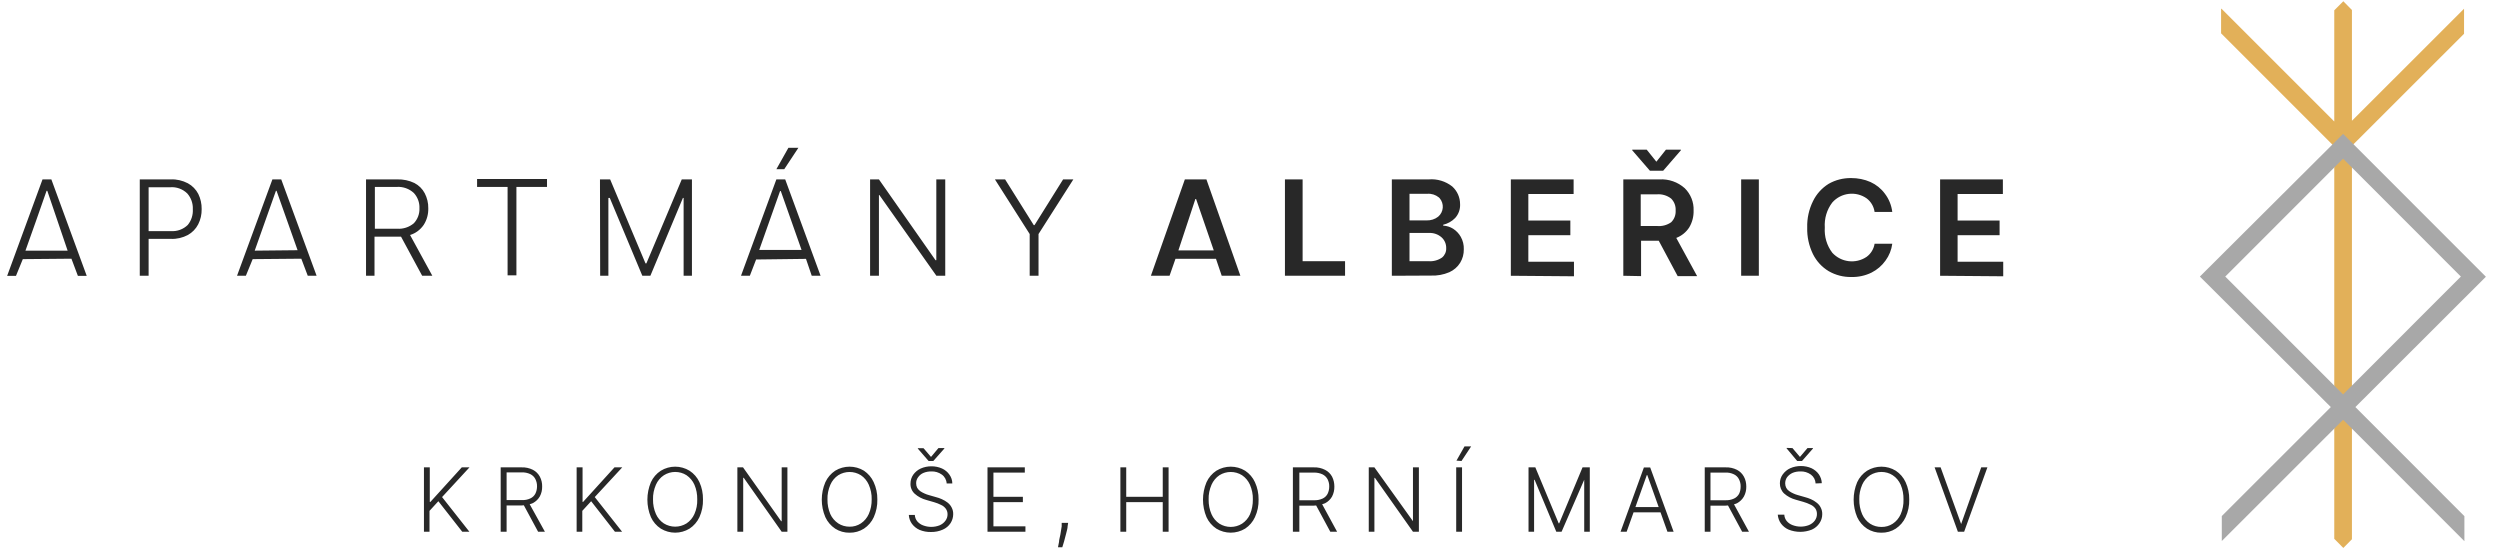
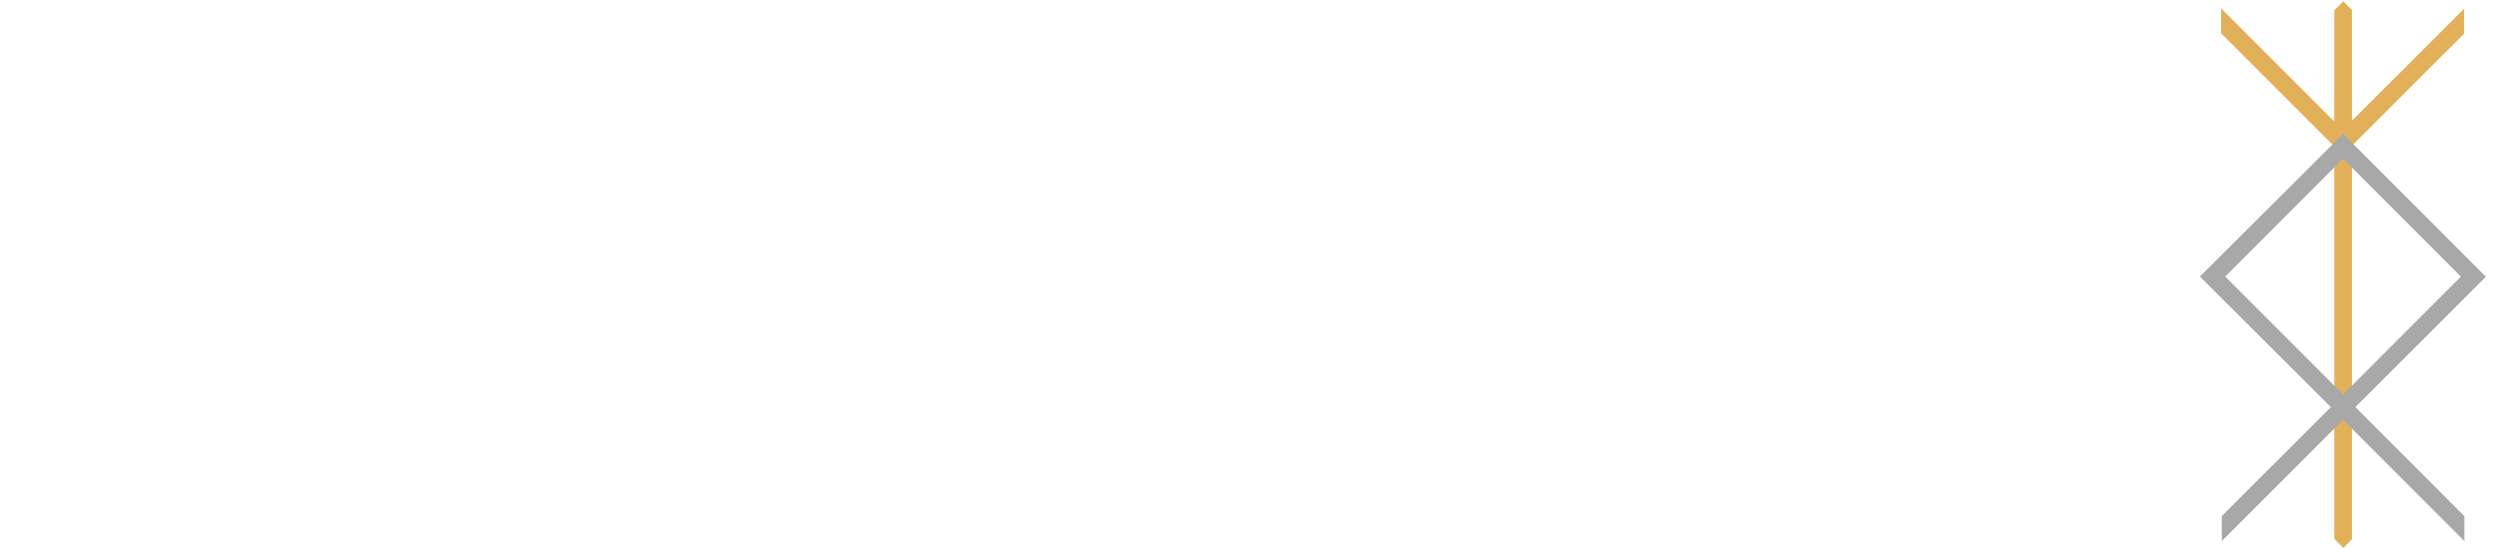
<svg xmlns="http://www.w3.org/2000/svg" width="173" height="38" viewBox="0 0 173 38" fill="none">
-   <path d="M13.001 12.683C12.633 12.493 12.223 12.395 11.814 12.414H9.672V19.083H10.284V16.531H11.82C12.23 16.55 12.64 16.452 13.001 16.262C13.306 16.091 13.557 15.834 13.716 15.522C13.882 15.197 13.961 14.836 13.955 14.469C13.961 14.108 13.882 13.747 13.723 13.423C13.563 13.111 13.313 12.854 13.001 12.683ZM12.994 15.565C12.682 15.87 12.26 16.023 11.826 15.993H10.284V12.958H11.777C12.211 12.921 12.646 13.081 12.958 13.386C13.221 13.686 13.361 14.072 13.343 14.469C13.368 14.867 13.245 15.259 12.994 15.565ZM18.85 12.414L16.402 19.083H17.014L17.485 17.932L20.85 17.902L21.297 19.083H21.909L19.462 12.414H18.85ZM17.626 17.345L19.095 13.203H19.137C19.621 14.573 20.104 15.944 20.593 17.314L17.626 17.345ZM28.376 16.262C28.762 16.146 29.092 15.895 29.318 15.565C29.539 15.222 29.649 14.818 29.637 14.408C29.643 14.047 29.557 13.692 29.392 13.374C29.233 13.068 28.982 12.823 28.676 12.664C28.309 12.487 27.899 12.401 27.489 12.414H25.329V19.083H25.916V16.378H27.752L29.214 19.083H29.918L28.376 16.262ZM27.477 15.828H25.941V12.934H27.471C27.899 12.909 28.321 13.062 28.639 13.356C28.902 13.643 29.043 14.023 29.025 14.408C29.043 14.794 28.902 15.167 28.639 15.448C28.315 15.724 27.899 15.858 27.477 15.828ZM33.014 12.389H37.853V12.934H35.736V19.052H35.125V12.934H33.014V12.389ZM45.006 19.083H44.449L42.197 13.698H42.1V19.083H41.531L41.518 12.414H42.222L44.669 18.226H44.73L47.178 12.414H47.882V19.083H47.306V13.698H47.257L45.006 19.083ZM53.724 12.414L51.277 19.083H51.889L52.323 17.957L55.774 17.914L56.172 19.083H56.784L54.336 12.414H53.724ZM52.538 17.296L53.981 13.221H54.031L55.468 17.296H52.538ZM54.269 11.71H53.724L54.557 10.229H55.248L54.269 11.71ZM64.799 19.083L60.852 13.496H60.822V19.083H60.21V12.414H60.822L64.738 18.006H64.793V12.414H65.411V19.083H64.799ZM73.567 12.414H74.276L71.866 16.195V19.083H71.254V16.195L68.849 12.414H69.553L71.535 15.577H71.59L73.567 12.414ZM84.543 19.083H85.834L83.484 12.414H81.992L79.642 19.083H80.933L81.343 17.908H84.145L84.543 19.083ZM81.545 17.327L82.72 13.772H82.769L83.992 17.327H81.545ZM90.141 18.073H93.078V19.083H88.918V12.414H90.141V18.073ZM101.295 17.253C101.307 16.953 101.234 16.654 101.087 16.39C100.959 16.164 100.775 15.968 100.555 15.828C100.347 15.699 100.114 15.626 99.869 15.614V15.552C100.181 15.479 100.469 15.32 100.695 15.087C100.934 14.824 101.056 14.482 101.038 14.127C101.038 13.662 100.842 13.215 100.494 12.903C100.035 12.542 99.453 12.365 98.872 12.414H96.315V19.083L99.019 19.07C99.453 19.089 99.888 19.009 100.292 18.838C100.604 18.697 100.867 18.471 101.044 18.183C101.215 17.902 101.301 17.584 101.295 17.253ZM97.538 13.411H98.762C99.056 13.386 99.343 13.478 99.57 13.662C99.588 13.68 99.606 13.698 99.625 13.717C99.949 14.096 99.906 14.671 99.521 14.995C99.294 15.173 99.019 15.259 98.731 15.252H97.538V13.411ZM99.79 17.822C99.515 18.012 99.178 18.104 98.842 18.073H97.538V16.121H98.872C99.196 16.103 99.508 16.207 99.753 16.421C99.967 16.611 100.084 16.886 100.077 17.174C100.09 17.424 99.98 17.663 99.79 17.822ZM108.919 19.119L104.55 19.083V12.414H108.894V13.423H105.761V15.259H108.668V16.274H105.761V18.11H108.919V19.119ZM114.174 11.814L112.951 10.401V10.358H113.954L114.621 11.19L115.282 10.358H116.316V10.401L115.092 11.814H114.174ZM116.891 15.742C117.105 15.387 117.209 14.977 117.197 14.567C117.221 13.992 116.995 13.429 116.585 13.025C116.108 12.597 115.477 12.377 114.835 12.414H112.333V19.083L113.562 19.107V16.66H114.786L116.095 19.107H117.441L115.998 16.464C116.365 16.323 116.677 16.072 116.891 15.742ZM115.643 15.381C115.355 15.583 115 15.675 114.651 15.638H113.538V13.448H114.645C115 13.417 115.361 13.521 115.643 13.741C115.863 13.961 115.973 14.261 115.955 14.567C115.973 14.873 115.863 15.167 115.643 15.381ZM120.488 12.414H121.712V19.083H120.488V12.414ZM129.513 18.862C129.079 19.076 128.601 19.18 128.118 19.168C127.567 19.18 127.023 19.04 126.546 18.765C126.075 18.483 125.701 18.073 125.457 17.584C125.181 17.015 125.04 16.384 125.059 15.748C125.04 15.112 125.181 14.482 125.463 13.913C125.701 13.423 126.075 13.013 126.533 12.726C127.011 12.45 127.549 12.316 128.1 12.322C128.559 12.322 129.017 12.408 129.44 12.597C129.831 12.775 130.174 13.05 130.431 13.399C130.712 13.766 130.89 14.206 130.945 14.665H129.721C129.672 14.298 129.476 13.961 129.183 13.735C128.436 13.203 127.402 13.325 126.796 14.011C126.417 14.506 126.234 15.124 126.276 15.748C126.234 16.372 126.417 16.996 126.796 17.492C127.408 18.159 128.418 18.281 129.17 17.773C129.464 17.559 129.666 17.229 129.721 16.868H130.945C130.89 17.29 130.731 17.688 130.48 18.03C130.229 18.385 129.898 18.667 129.513 18.862ZM138.623 18.11V19.119L134.255 19.083V12.414H138.599V13.423H135.466V15.259H138.372V16.274H135.466V18.11H138.623ZM2.942 12.414L0.495 19.089H1.106L1.578 17.932L4.943 17.902L5.389 19.089H6.001L3.554 12.414H2.942ZM1.761 17.345C2.257 15.968 2.74 14.586 3.223 13.203H3.272L4.68 17.345H1.761ZM32.488 32.341L30.591 34.397L32.481 36.795H31.986L30.334 34.684L29.722 35.351V36.795H29.337V32.341H29.741V34.733H29.783L31.955 32.341H32.488ZM36.881 34.813C37.083 34.703 37.248 34.544 37.358 34.348C37.468 34.14 37.523 33.907 37.517 33.669C37.523 33.43 37.468 33.192 37.358 32.984C37.248 32.782 37.083 32.617 36.881 32.513C36.636 32.39 36.361 32.329 36.085 32.341H34.647V36.795H35.057V34.978H36.091C36.146 34.978 36.195 34.966 36.25 34.966L37.236 36.795H37.707L36.654 34.892C36.734 34.868 36.807 34.85 36.881 34.813ZM35.057 34.605V32.69H36.091C36.299 32.678 36.514 32.721 36.703 32.812C36.85 32.886 36.972 33.002 37.046 33.149C37.125 33.308 37.168 33.479 37.162 33.657C37.162 33.834 37.125 34.005 37.046 34.164C36.972 34.305 36.85 34.421 36.703 34.489C36.514 34.581 36.299 34.617 36.091 34.605H35.057ZM43.06 32.341L41.157 34.397L43.048 36.795H42.552L40.907 34.684L40.295 35.351V36.795H39.903V32.341H40.313V34.733H40.35L42.522 32.341H43.06ZM47.716 32.574C47.105 32.2 46.34 32.2 45.728 32.574C45.428 32.77 45.189 33.045 45.043 33.369C44.718 34.14 44.718 35.015 45.043 35.786C45.189 36.11 45.428 36.385 45.728 36.581C46.34 36.954 47.105 36.954 47.716 36.581C48.016 36.385 48.249 36.11 48.402 35.786C48.573 35.4 48.658 34.984 48.646 34.562C48.652 34.152 48.573 33.742 48.402 33.369C48.255 33.045 48.016 32.77 47.716 32.574ZM48.053 35.572C47.937 35.835 47.747 36.061 47.508 36.22C47.025 36.52 46.419 36.52 45.936 36.22C45.697 36.061 45.508 35.835 45.391 35.572C45.251 35.254 45.183 34.911 45.189 34.562C45.177 34.213 45.251 33.865 45.391 33.54C45.508 33.277 45.697 33.045 45.942 32.886C46.175 32.739 46.444 32.659 46.719 32.659C47 32.659 47.27 32.733 47.508 32.886C47.747 33.051 47.937 33.277 48.053 33.54C48.194 33.865 48.255 34.213 48.249 34.562C48.261 34.911 48.194 35.254 48.053 35.572ZM54.092 32.341H54.489V36.795H54.092L51.467 33.063H51.43V36.795H51.026V32.341H51.418L54.055 36.067H54.092V32.341ZM59.788 32.574C59.176 32.2 58.405 32.2 57.793 32.574C57.5 32.77 57.261 33.045 57.114 33.369C56.784 34.14 56.784 35.015 57.114 35.786C57.261 36.11 57.5 36.385 57.793 36.581C58.087 36.771 58.436 36.869 58.791 36.863C59.145 36.869 59.488 36.771 59.788 36.581C60.082 36.385 60.32 36.11 60.467 35.786C60.638 35.4 60.724 34.984 60.712 34.562C60.718 34.146 60.632 33.736 60.455 33.357C60.308 33.039 60.075 32.77 59.788 32.574ZM60.118 35.572C60.002 35.835 59.812 36.061 59.574 36.22C59.341 36.373 59.066 36.453 58.791 36.447C58.515 36.447 58.24 36.373 58.007 36.22C57.769 36.061 57.573 35.835 57.457 35.572C57.322 35.254 57.255 34.911 57.261 34.562C57.249 34.213 57.322 33.865 57.463 33.54C57.579 33.271 57.769 33.045 58.007 32.886C58.485 32.586 59.096 32.586 59.574 32.886C59.812 33.045 60.002 33.277 60.118 33.54C60.259 33.865 60.332 34.213 60.32 34.562C60.326 34.911 60.259 35.254 60.118 35.572ZM65.851 35.113C65.931 35.26 65.967 35.425 65.961 35.59C65.961 35.804 65.894 36.018 65.778 36.202C65.649 36.398 65.46 36.557 65.246 36.648C64.989 36.765 64.701 36.82 64.419 36.814C64.15 36.82 63.881 36.771 63.63 36.667C63.422 36.575 63.239 36.428 63.104 36.245C62.976 36.067 62.902 35.853 62.89 35.633H63.306C63.312 35.798 63.373 35.951 63.477 36.08C63.587 36.202 63.722 36.3 63.875 36.355C64.242 36.496 64.646 36.496 65.013 36.355C65.172 36.288 65.313 36.184 65.417 36.043C65.521 35.908 65.576 35.743 65.57 35.578C65.57 35.443 65.527 35.309 65.447 35.199C65.362 35.088 65.252 34.996 65.123 34.941C64.97 34.862 64.805 34.801 64.64 34.752L64.108 34.599C63.808 34.519 63.526 34.373 63.294 34.164C63.098 33.981 62.994 33.724 63.006 33.461C63.006 33.241 63.074 33.026 63.196 32.849C63.33 32.665 63.508 32.513 63.716 32.421C63.948 32.317 64.199 32.268 64.456 32.268C64.707 32.268 64.958 32.317 65.19 32.421C65.392 32.513 65.57 32.659 65.698 32.843C65.827 33.02 65.9 33.234 65.9 33.455H65.509C65.496 33.21 65.374 32.984 65.178 32.843C64.964 32.69 64.707 32.61 64.444 32.623C64.254 32.623 64.071 32.653 63.899 32.727C63.753 32.788 63.624 32.892 63.532 33.026C63.441 33.149 63.392 33.296 63.398 33.449C63.398 33.559 63.422 33.663 63.471 33.761C63.526 33.846 63.593 33.926 63.679 33.987C63.771 34.048 63.863 34.103 63.967 34.146C64.071 34.195 64.175 34.232 64.285 34.262L64.756 34.397C64.903 34.434 65.044 34.483 65.178 34.544C65.319 34.605 65.447 34.684 65.57 34.776C65.686 34.868 65.784 34.978 65.851 35.113ZM64.426 31.619L64.94 31.007H65.35V31.038L64.585 31.901H64.26L63.514 31.044V31.014H63.906L64.426 31.619ZM68.745 36.422H70.96V36.795H68.335V32.341H70.917V32.702H68.745V34.379H70.783V34.746H68.745V36.422ZM73.469 36.184H73.915L73.879 36.416C73.879 36.569 73.817 36.74 73.775 36.93C73.732 37.12 73.683 37.297 73.634 37.468C73.585 37.64 73.548 37.774 73.511 37.872H73.212L73.285 37.499C73.285 37.346 73.346 37.181 73.377 36.997C73.407 36.814 73.438 36.618 73.469 36.422V36.184ZM80.462 32.341H80.866V36.795H80.462V34.746H77.935V36.795H77.531V32.341H77.935V34.379H80.462V32.341ZM86.164 32.574C85.552 32.2 84.781 32.2 84.17 32.574C83.876 32.77 83.637 33.045 83.49 33.369C83.166 34.14 83.166 35.015 83.49 35.786C83.637 36.11 83.876 36.385 84.17 36.581C84.781 36.954 85.552 36.954 86.164 36.581C86.458 36.385 86.697 36.11 86.843 35.786C87.021 35.4 87.106 34.984 87.094 34.562C87.1 34.152 87.015 33.742 86.843 33.369C86.697 33.045 86.458 32.77 86.164 32.574ZM86.501 35.59C86.385 35.853 86.189 36.08 85.95 36.239C85.473 36.538 84.861 36.538 84.384 36.239C84.145 36.08 83.956 35.853 83.839 35.59C83.698 35.266 83.631 34.917 83.637 34.562C83.625 34.213 83.698 33.865 83.839 33.54C83.956 33.277 84.145 33.045 84.384 32.886C84.861 32.586 85.473 32.586 85.95 32.886C86.189 33.045 86.378 33.277 86.495 33.54C86.635 33.865 86.709 34.213 86.697 34.562C86.703 34.917 86.635 35.266 86.501 35.59ZM91.695 34.825C91.897 34.721 92.069 34.556 92.179 34.36C92.289 34.146 92.344 33.907 92.338 33.669C92.338 33.43 92.289 33.198 92.179 32.984C92.069 32.782 91.903 32.617 91.695 32.513C91.451 32.39 91.181 32.329 90.906 32.341H89.468V36.795H89.915V34.99H90.912C90.967 34.99 91.022 34.978 91.077 34.978L92.056 36.795H92.527L91.493 34.892C91.561 34.868 91.634 34.856 91.695 34.825ZM89.915 34.617V32.702H90.937C91.138 32.702 91.334 32.739 91.518 32.825C91.665 32.898 91.787 33.014 91.867 33.161C91.946 33.32 91.989 33.491 91.983 33.669C91.983 33.846 91.946 34.018 91.867 34.177C91.793 34.317 91.671 34.434 91.524 34.501C91.334 34.587 91.12 34.629 90.912 34.617H89.915ZM97.777 32.341H98.187V36.795H97.777L95.146 33.069H95.109V36.795H94.718V32.341H95.109L97.777 36.067V32.341ZM100.769 32.341H101.173V36.795H100.769V32.341ZM101.344 30.891H101.803L101.136 31.901L100.787 31.876L101.344 30.891ZM109.512 32.341H110.014V36.795H109.628V33.198L108.062 36.795H107.695L106.196 33.204H106.159V36.795H105.774V32.341H106.245L107.86 36.214H107.897L109.512 32.341ZM113.758 32.347L112.143 36.795H112.565L113.042 35.455H114.908L115.386 36.795H115.814L114.193 32.347H113.758ZM113.171 35.088L113.96 32.873H113.991L114.78 35.088H113.171ZM120.201 34.825C120.403 34.715 120.568 34.556 120.678 34.36C120.794 34.146 120.849 33.907 120.843 33.669C120.843 33.43 120.794 33.192 120.678 32.984C120.568 32.782 120.403 32.617 120.201 32.513C119.956 32.39 119.681 32.329 119.405 32.341H117.968V36.795H118.365V34.99H119.412C119.467 34.99 119.522 34.978 119.577 34.978L120.556 36.795H121.027L119.993 34.899C120.066 34.874 120.134 34.862 120.201 34.825ZM118.365 34.617V32.702H119.381C119.589 32.69 119.803 32.733 119.993 32.825C120.14 32.898 120.262 33.014 120.335 33.161C120.415 33.32 120.458 33.491 120.452 33.669C120.452 33.846 120.421 34.018 120.342 34.177C120.262 34.317 120.14 34.434 119.993 34.501C119.809 34.587 119.613 34.623 119.412 34.617H118.365ZM125.989 35.113C126.068 35.26 126.105 35.425 126.099 35.59C126.099 35.81 126.032 36.018 125.909 36.202C125.781 36.398 125.597 36.551 125.383 36.648C124.863 36.856 124.288 36.856 123.768 36.648C123.56 36.557 123.376 36.41 123.242 36.226C123.113 36.049 123.04 35.835 123.021 35.614H123.474C123.48 35.78 123.541 35.933 123.645 36.061C123.75 36.184 123.89 36.281 124.043 36.337C124.404 36.477 124.814 36.477 125.175 36.337C125.34 36.269 125.481 36.165 125.585 36.024C125.683 35.89 125.738 35.725 125.732 35.559C125.732 35.425 125.695 35.29 125.616 35.18C125.53 35.07 125.42 34.978 125.291 34.923C125.132 34.844 124.973 34.782 124.802 34.733L124.27 34.581C123.97 34.501 123.688 34.354 123.456 34.146C123.266 33.962 123.162 33.706 123.168 33.443C123.168 33.222 123.236 33.008 123.364 32.831C123.499 32.647 123.676 32.494 123.884 32.402C124.117 32.298 124.367 32.249 124.624 32.249C124.875 32.249 125.126 32.298 125.359 32.402C125.561 32.5 125.738 32.641 125.866 32.825C125.989 33.008 126.062 33.216 126.068 33.436L125.64 33.455C125.628 33.21 125.512 32.99 125.316 32.843C125.102 32.69 124.845 32.61 124.582 32.623C124.392 32.623 124.208 32.653 124.037 32.727C123.89 32.794 123.762 32.898 123.664 33.026C123.578 33.149 123.535 33.296 123.535 33.449C123.535 33.559 123.56 33.663 123.609 33.761C123.658 33.852 123.731 33.932 123.817 33.987C123.902 34.048 124 34.103 124.098 34.146C124.202 34.195 124.306 34.232 124.416 34.262L124.888 34.397C125.034 34.434 125.175 34.483 125.316 34.544C125.457 34.605 125.585 34.684 125.701 34.776C125.824 34.868 125.922 34.978 125.989 35.113ZM124.367 31.901L123.633 31.026V30.995L124.037 31.007L124.557 31.619L125.077 31.007H125.457V31.038L124.698 31.901H124.367ZM131.189 32.574C130.578 32.2 129.813 32.2 129.201 32.574C128.901 32.77 128.663 33.045 128.516 33.369C128.191 34.14 128.191 35.015 128.516 35.786C128.663 36.11 128.901 36.385 129.195 36.581C129.495 36.771 129.837 36.869 130.192 36.863C130.547 36.869 130.896 36.771 131.189 36.581C131.483 36.385 131.722 36.11 131.869 35.786C132.046 35.4 132.132 34.984 132.119 34.562C132.126 34.152 132.04 33.742 131.869 33.369C131.722 33.045 131.483 32.77 131.189 32.574ZM131.722 34.562C131.734 34.917 131.667 35.266 131.526 35.59C131.41 35.853 131.22 36.08 130.981 36.239C130.749 36.392 130.474 36.471 130.192 36.465C129.917 36.465 129.642 36.392 129.409 36.239C129.17 36.08 128.981 35.853 128.864 35.59C128.724 35.266 128.656 34.917 128.663 34.562C128.65 34.213 128.724 33.865 128.864 33.54C128.981 33.277 129.17 33.051 129.409 32.886C129.642 32.739 129.917 32.659 130.192 32.659C130.467 32.659 130.743 32.733 130.975 32.886C131.22 33.045 131.41 33.277 131.526 33.54C131.667 33.865 131.728 34.213 131.722 34.562ZM137.1 32.341H137.528L135.919 36.795H135.485L133.875 32.341H134.291L135.711 36.263L137.1 32.341Z" fill="#282828" />
  <path d="M162.754 0.691L162.161 0.091L162.167 0.085H162.148L162.155 0.091L161.531 0.715V8.406L153.723 0.599L153.699 0.617V2.306L161.531 10.137V37.285L162.155 37.915H162.161L162.754 37.315V10.089L170.512 2.337V0.605L162.754 8.357V0.691Z" fill="#E2B059" />
  <path d="M172.024 19.15L162.142 9.263L152.231 19.138L161.292 28.169L153.748 35.712V37.438L162.142 29.049L170.537 37.45V35.718L162.993 28.169L172.024 19.15ZM162.142 10.982L170.292 19.138L162.142 27.294L153.987 19.138L162.142 10.982Z" fill="#A8A8A8" />
</svg>